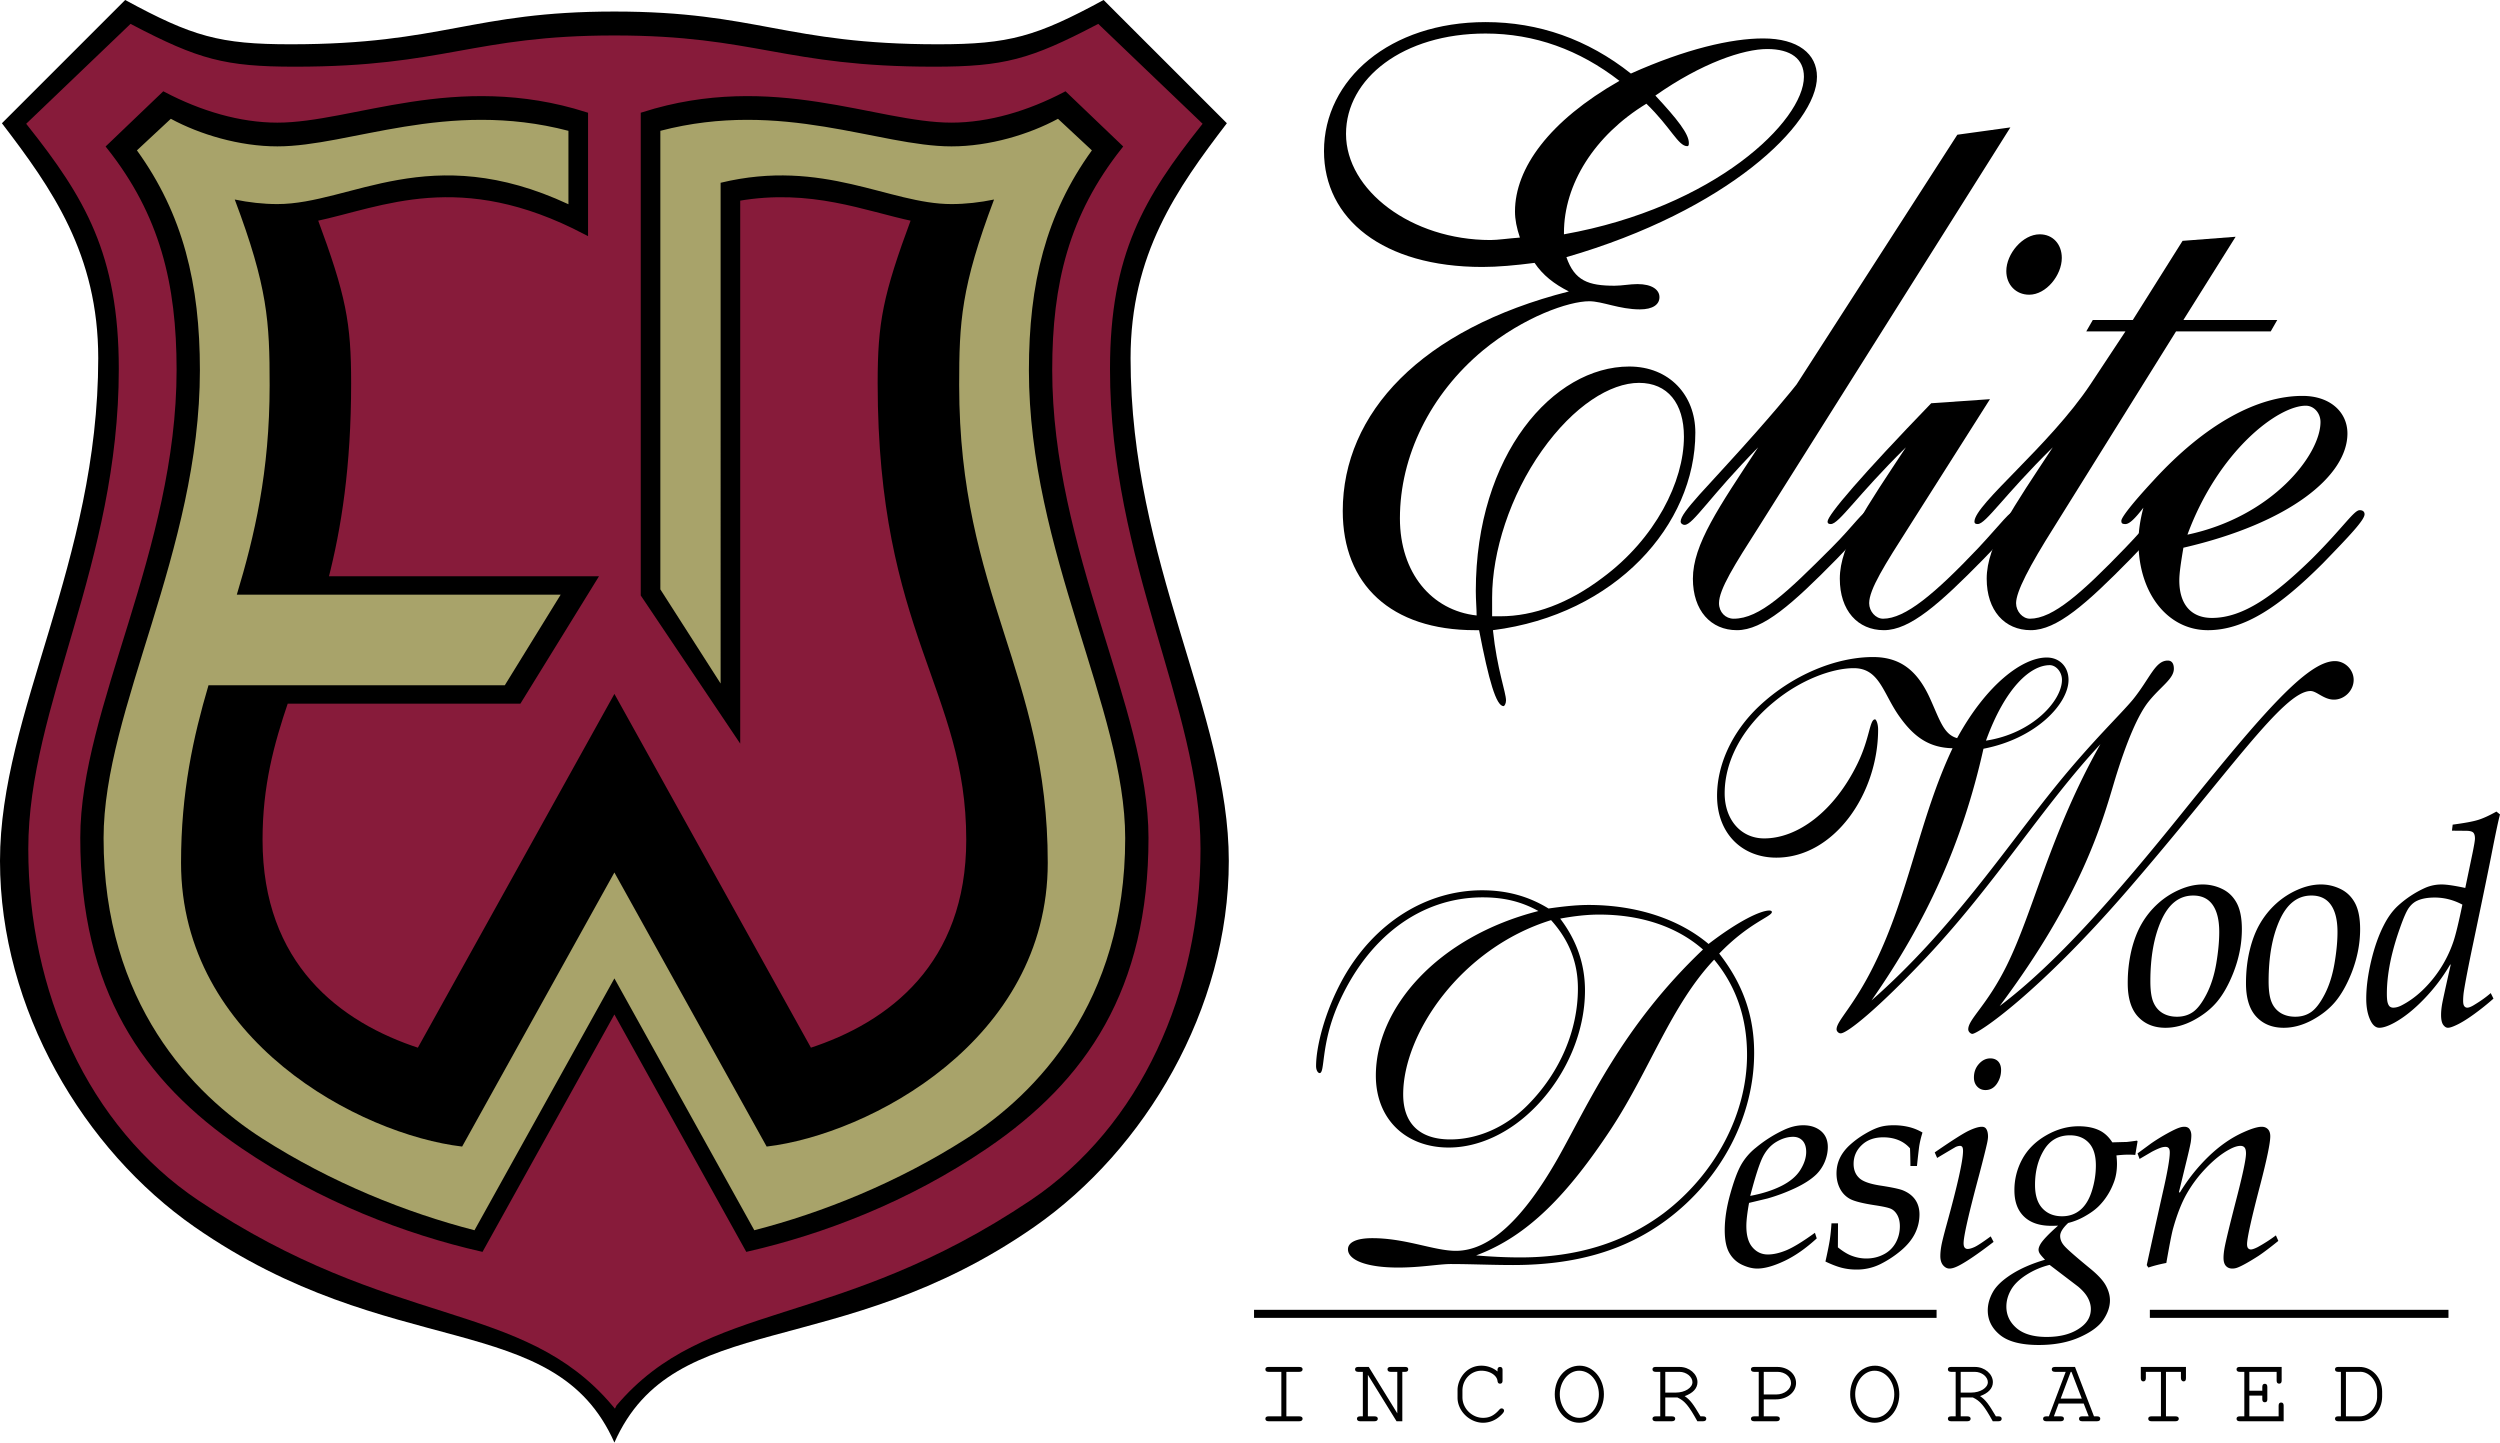
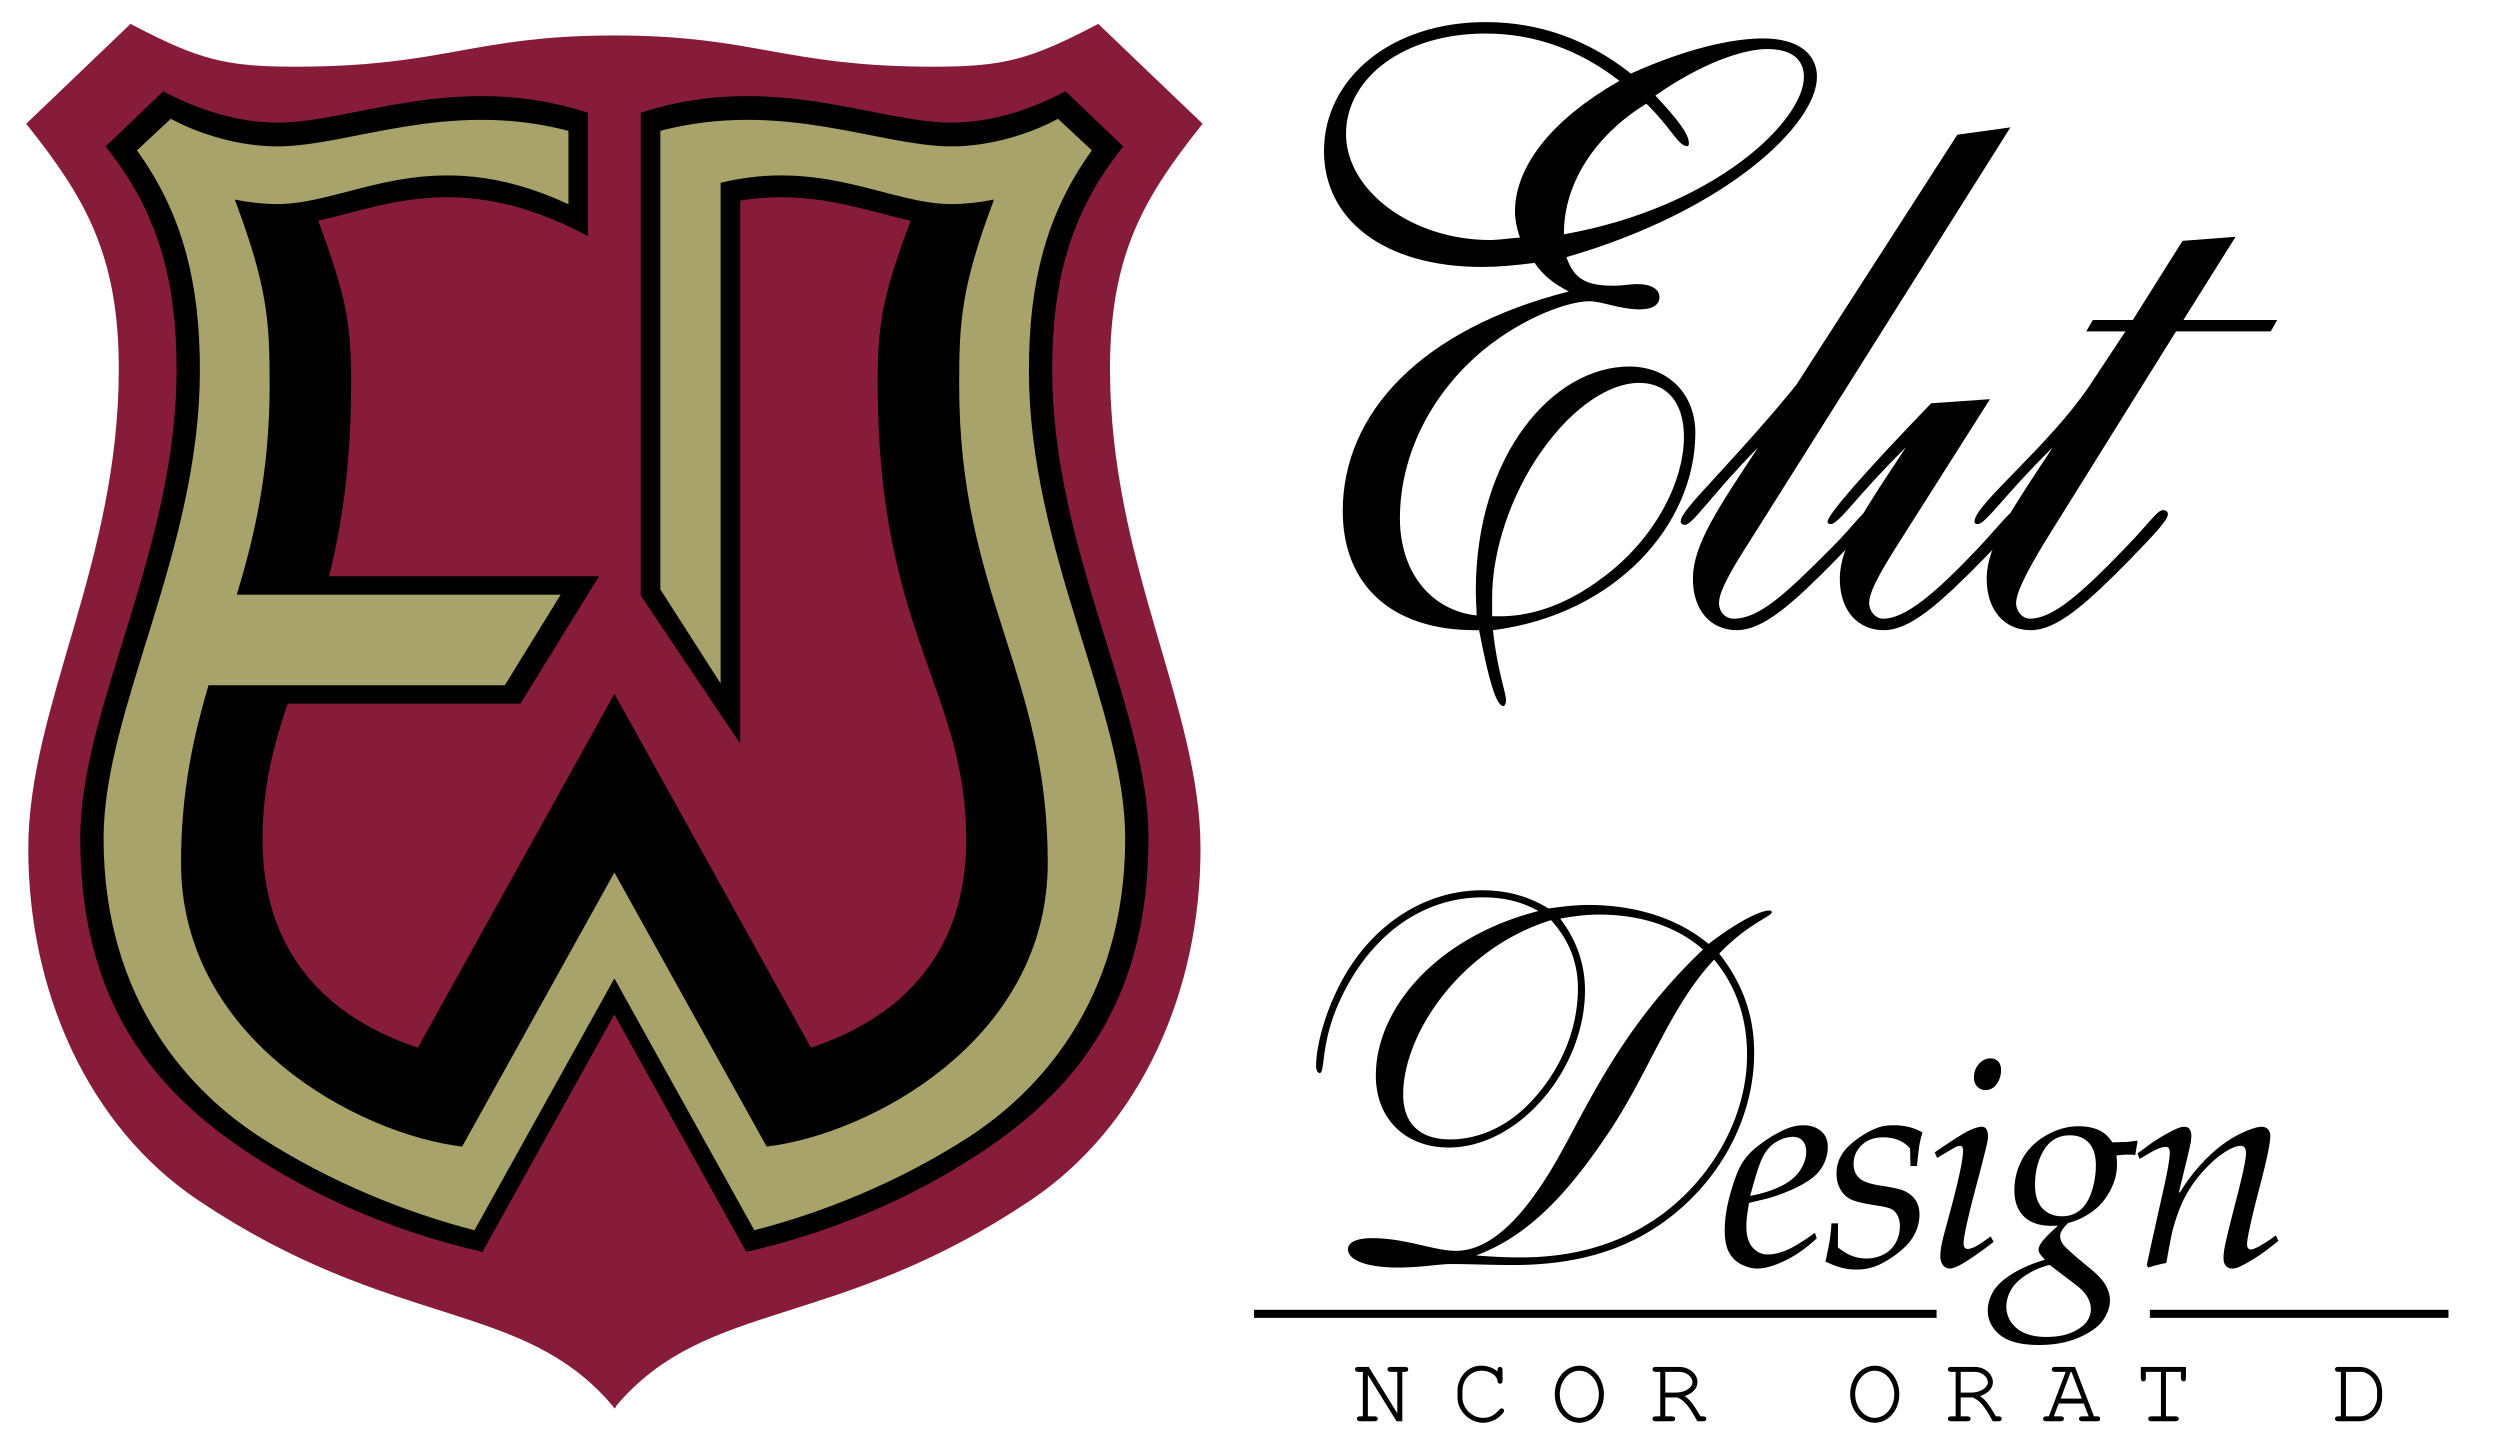
<svg xmlns="http://www.w3.org/2000/svg" xmlns:xlink="http://www.w3.org/1999/xlink" width="310.754" height="179.313">
  <defs>
-     <path id="a" d="M3.906-6.14h1.61c.25 0 .406-.11.406-.313s-.14-.297-.406-.297H1.687c-.265 0-.39.094-.39.297 0 .203.125.312.39.312h1.594v5.532H1.687c-.265 0-.39.109-.39.296 0 .204.125.313.39.313h3.829c.25 0 .406-.11.406-.313 0-.187-.14-.296-.406-.296h-1.61Zm0 0" />
    <path id="b" d="M6.078 0v-6.14h.36c.25 0 .375-.11.375-.313s-.125-.297-.375-.297H4.625c-.25 0-.39.094-.39.297 0 .203.14.312.39.312h.828v5.157L1.906-6.75H.594c-.25 0-.39.094-.39.297 0 .203.14.312.39.312h.578v5.532H.828c-.25 0-.39.109-.39.296 0 .204.156.313.39.313h1.797c.25 0 .406-.11.406-.313 0-.187-.14-.296-.406-.296h-.828v-5.157L5.359 0Zm0 0" />
    <path id="c" d="M5.672-6.188a3.144 3.144 0 0 0-2.016-.718c-.797 0-1.531.312-2.078.89-.531.563-.875 1.391-.875 2.125v.97c0 1.64 1.5 3.108 3.172 3.108.781 0 1.531-.296 2.125-.843.344-.313.484-.5.484-.656 0-.157-.125-.282-.296-.282-.11 0-.172.032-.266.125-.656.75-1.234 1.047-2.047 1.047-1.375 0-2.563-1.172-2.563-2.562v-.829c0-1.374 1.047-2.468 2.36-2.468 1.031 0 1.937.578 2 1.281.031.219.125.328.312.328.204 0 .313-.125.313-.375v-1.328c0-.25-.11-.375-.313-.375s-.312.14-.312.375zm0 0" />
    <path id="d" d="M3.64-6.906C1.89-6.906.548-5.36.548-3.344c0 1.969 1.36 3.531 3.047 3.531 1.719 0 3.062-1.562 3.062-3.546 0-1.954-1.343-3.547-3.015-3.547zm-.062.625c1.36 0 2.453 1.297 2.453 2.937 0 1.61-1.093 2.922-2.437 2.922-1.328 0-2.422-1.312-2.422-2.937 0-1.594 1.094-2.922 2.406-2.922zm0 0" />
    <path id="e" d="M2.047-2.953h1.515C4.47-2.531 4.97-1.922 6.033 0h.718c.25 0 .39-.11.39-.313 0-.187-.124-.296-.39-.296h-.328C5.5-2.172 5.14-2.656 4.453-3.125c1.031-.36 1.594-.969 1.594-1.734 0-1.016-1.016-1.891-2.219-1.891H.844c-.25 0-.39.094-.39.297 0 .203.14.312.39.312h.578v5.532H.844c-.25 0-.39.109-.39.296 0 .204.14.313.39.313h2.031c.25 0 .406-.11.406-.313 0-.187-.14-.296-.406-.296h-.828Zm0-.61V-6.14h1.765c.844 0 1.61.61 1.61 1.282 0 .703-.938 1.296-2.063 1.296zm0 0" />
-     <path id="f" d="M2.047-2.719h1.515c1.391 0 2.5-.89 2.5-2.031 0-1.125-1.015-2-2.328-2H.844c-.25 0-.39.094-.39.297 0 .203.14.312.39.312h.578v5.532H.844c-.25 0-.39.109-.39.296 0 .204.14.313.39.313H3.64c.265 0 .406-.11.406-.313 0-.187-.14-.296-.406-.296H2.047zm0-.61V-6.14h1.719c.921 0 1.671.625 1.671 1.391 0 .781-.828 1.422-1.843 1.422zm0 0" />
    <path id="g" d="M5.094-2.203 5.719-.61H4.89c-.25 0-.375.109-.375.296 0 .204.125.313.375.313h1.875c.25 0 .39-.11.39-.313 0-.187-.125-.296-.39-.296h-.391L4.015-6.75H1.532c-.265 0-.406.094-.406.297 0 .203.14.312.406.312H2.86L.766-.609H.437c-.25 0-.39.109-.39.296 0 .204.14.313.39.313H2.25c.25 0 .39-.11.39-.313 0-.187-.124-.296-.39-.296h-.86l.594-1.594zm-.235-.61H2.234l1.25-3.328h.094zm0 0" />
    <path id="h" d="M3.922-.61v-5.53h1.86v.78c0 .235.14.407.327.407.204 0 .297-.125.297-.406V-6.75H.796v1.39c0 .266.11.407.313.407.204 0 .313-.14.313-.406v-.782h1.875v5.532H2.109c-.265 0-.39.109-.39.296 0 .204.14.313.39.313h3c.25 0 .407-.11.407-.313 0-.187-.141-.296-.407-.296zm0 0" />
-     <path id="i" d="M2.047-3.188h1.61v.47c0 .234.109.359.312.359s.312-.11.312-.36v-1.547c0-.265-.11-.39-.312-.39-.203 0-.313.125-.313.39v.47h-1.61v-2.345h3.392v1.094c0 .25.109.375.312.375s.313-.125.313-.375V-6.75H.843c-.25 0-.39.094-.39.297 0 .203.14.312.39.312h.579v5.532H.844c-.25 0-.39.109-.39.296 0 .204.14.313.39.313h5.468v-1.938c0-.265-.109-.39-.312-.39s-.313.125-.313.39v1.329h-3.64Zm0 0" />
    <path id="j" d="M1.188-.61H.844c-.25 0-.39.11-.39.297 0 .204.14.313.39.313h2.64c1.563.016 2.813-1.328 2.829-3.047v-.656c-.017-1.719-1.267-3.063-2.83-3.047H.844c-.25 0-.39.094-.39.297 0 .203.14.312.39.312h.344Zm.625 0v-5.53h1.656c1.14-.094 2.156 1 2.219 2.327v.86C5.655-1.703 4.625-.593 3.546-.61zm0 0" />
  </defs>
-   <path d="M76.371 179.313c7.422-16.758 27.77-9.813 52.191-26.81 13.754-9.577 24.18-27.054 24.18-45.487 0-18.434-12.21-37.11-12.21-62.489 0-12.925 5.745-21.066 11.968-29.207L137.18 0c-8.38 4.547-11.73 5.504-20.586 5.504-18.914 0-22.508-4.07-40.223-4.07s-21.309 4.07-40.223 4.07c-8.855 0-12.207-.957-20.586-5.504L.238 15.32c6.227 8.14 11.973 16.282 11.973 29.207C12.21 69.907 0 88.582 0 107.016c0 18.433 10.426 35.91 24.18 45.488 24.422 16.996 44.77 10.05 52.191 26.809" />
  <path fill="#871b3a" d="M76.371 174.527c11.344-13.406 27.395-9.37 51.563-25.597 13.609-9.137 20.976-25.825 20.976-43.422 0-17.598-11.25-35.422-11.25-59.649 0-14.379 4.32-21.52 11.399-30.445L136.46 3.352c-8.293 4.34-11.61 5.253-20.375 5.253-18.719 0-22.184-3.882-39.715-3.882-17.531 0-20.996 3.882-39.715 3.882-8.765 0-12.082-.914-20.375-5.253L3.68 15.414C10.762 24.34 15.082 31.48 15.082 45.86c0 24.227-11.25 42.051-11.25 59.649 0 17.597 7.363 34.285 20.977 43.422 24.168 16.226 40.218 12.191 51.562 25.597" />
  <path fill="none" stroke="#871b3a" stroke-width=".63" d="M76.371 174.527c11.344-13.406 27.395-9.37 51.563-25.597 13.609-9.137 20.976-25.825 20.976-43.422 0-17.598-11.25-35.422-11.25-59.649 0-14.379 4.32-21.52 11.399-30.445L136.46 3.352c-8.293 4.34-11.61 5.253-20.375 5.253-18.719 0-22.184-3.882-39.715-3.882-17.531 0-20.996 3.882-39.715 3.882-8.765 0-12.082-.914-20.375-5.253L3.68 15.414C10.762 24.34 15.082 31.48 15.082 45.86c0 24.227-11.25 42.051-11.25 59.649 0 17.597 7.363 34.285 20.977 43.422 24.168 16.226 40.218 12.191 51.562 25.597zm0 0" />
  <path fill-rule="evenodd" d="M130.477 45.965c0-10.738 2.09-19.371 8.714-27.727l-6.8-6.508c-4.473 2.344-9.395 3.829-14.125 3.829-9.41 0-22.2-6.442-38.305-1.317v59.68l11.734 17.476V24.672c9.16-1.598 15.887 1.262 21.91 2.527-3.574 9.625-4.195 12.942-4.195 20.442 0 31.082 11.012 37.945 11.012 56.742 0 15.566-9.715 22.976-19.77 26.226l-24.28-43.707L52.09 130.61c-10.059-3.25-19.77-10.66-19.77-26.226 0-6.719 1.407-11.914 3.215-17.235h28.977l9.379-15.203H40.488c1.625-6.308 2.844-13.965 2.844-24.304 0-7.5-.621-10.817-4.195-20.442 8.332-1.754 18.023-6.558 33.644 1.633v-14.59C56.676 9.117 43.887 15.56 34.477 15.56c-4.73 0-9.653-1.485-14.125-3.829l-6.801 6.508c6.629 8.356 8.715 16.989 8.715 27.727 0 22.504-11.973 42.137-11.973 58.176 0 18.757 7.66 29.988 19.871 38.304 9.824 6.692 20.375 10.676 29.652 12.805l16.555-29.8 16.555 29.8c9.277-2.129 19.828-6.113 29.652-12.805 12.207-8.316 19.867-19.547 19.867-38.304 0-16.04-11.968-35.672-11.968-58.176" />
  <path fill="none" stroke="#000" stroke-width=".63" d="M130.477 45.965c0-10.738 2.09-19.371 8.714-27.727l-6.8-6.508c-4.473 2.344-9.395 3.829-14.125 3.829-9.41 0-22.2-6.442-38.305-1.317v59.68l11.734 17.476V24.672c9.16-1.598 15.887 1.262 21.91 2.527-3.574 9.625-4.195 12.942-4.195 20.442 0 31.082 11.012 37.945 11.012 56.742 0 15.566-9.715 22.976-19.77 26.226l-24.28-43.707L52.09 130.61c-10.059-3.25-19.77-10.66-19.77-26.226 0-6.719 1.407-11.914 3.215-17.235h28.977l9.379-15.203H40.488c1.625-6.308 2.844-13.965 2.844-24.304 0-7.5-.621-10.817-4.195-20.442 8.332-1.754 18.023-6.558 33.644 1.633v-14.59C56.676 9.117 43.887 15.56 34.477 15.56c-4.73 0-9.653-1.485-14.125-3.829l-6.801 6.508c6.629 8.356 8.715 16.989 8.715 27.727 0 22.504-11.973 42.137-11.973 58.176 0 18.757 7.66 29.988 19.871 38.304 9.824 6.692 20.375 10.676 29.652 12.805l16.555-29.8 16.555 29.8c9.277-2.129 19.828-6.113 29.652-12.805 12.207-8.316 19.867-19.547 19.867-38.304 0-16.04-11.968-35.672-11.968-58.176zm0 0" />
  <path fill="#a8a36a" fill-rule="evenodd" d="M127.895 46.016c0-10.739 2.085-19.371 7.828-27.325l-4.215-3.925c-3.59 1.941-8.512 3.43-13.242 3.43-8.993 0-21.07-5.887-36.184-1.934v56.996l7.492 11.703V22.719c12.785-3.09 20.965 2.648 28.692 2.648 1.765 0 3.558-.207 5.296-.566-4.097 10.87-4.335 15.18-4.335 23.082 0 26.094 11.011 35.672 11.011 59.37 0 22.075-22.218 33.763-34.941 35.267L76.37 108.45l-18.926 34.07c-12.722-1.504-34.941-13.192-34.941-35.266 0-8.781 1.512-15.621 3.414-22.078H62.75l6.941-11.254H29.434c2.203-7.3 4.082-15.262 4.082-26.04 0-7.902-.239-12.21-4.336-23.081 1.738.36 3.527.566 5.297.566 9.136 0 18.91-8.027 36.18.02v-9.125c-15.11-3.953-27.188 1.933-36.18 1.933-4.73 0-9.653-1.488-13.243-3.43l-4.214 3.926c5.742 7.953 7.828 16.586 7.828 27.325 0 22.503-11.973 42.136-11.973 58.175 0 20.532 11.16 31.836 19.684 37.297 8.648 5.54 17.957 9.25 26.421 11.434l17.391-31.305 17.39 31.305c8.466-2.184 17.77-5.895 26.423-11.434 8.523-5.46 19.68-16.765 19.68-37.297 0-16.039-11.97-35.672-11.97-58.175" />
  <path d="M185.473 76.605V74.27c0-5.68 2.234-12.68 6.191-18.258 3.953-5.582 8.52-8.422 12.07-8.422 3.551 0 5.582 2.535 5.582 6.695 0 5.578-3.55 12.68-10.148 17.55-4.156 3.145-8.52 4.77-12.68 4.77h-1.015zm-1.621 1.727c1.214 6.297 2.128 9.441 3.043 9.441.101 0 .304-.3.304-.707 0-1.015-1.117-3.859-1.625-8.734 15.219-1.93 25.16-13.09 25.16-24.555 0-4.668-3.246-8.218-8.214-8.218-9.438 0-19.075 10.957-19.075 27.902 0 1.113.102 2.23.102 3.043-5.578-.61-9.535-5.277-9.535-12.074 0-7.711 3.754-15.422 10.347-20.899 5.07-4.16 10.653-6.086 13.188-6.086 1.621 0 3.754 1.012 6.289 1.012 1.625 0 2.437-.61 2.437-1.52 0-.914-.914-1.625-2.742-1.625-.914 0-1.926.204-2.84.204-3.246 0-4.968-.61-5.984-3.551 19.984-5.781 31.145-16.535 31.145-22.422 0-2.84-2.332-4.766-6.696-4.766-3.957 0-9.636 1.317-16.433 4.364-5.38-4.262-11.465-6.395-18.063-6.395-11.867 0-20.086 7.102-20.086 16.031 0 8.418 7.305 14.407 19.684 14.407 1.926 0 4.156-.204 6.492-.508 1.016 1.52 2.434 2.636 4.262 3.55-18.364 4.669-28.106 15.118-28.106 27.29 0 9.132 5.989 14.816 16.438 14.816h.508zm5.074-48.8c-1.422.1-2.742.304-3.656.304-9.84 0-17.958-6.191-17.958-13.191 0-6.899 7.102-12.477 17.348-12.477 6.09 0 11.668 2.027 16.64 5.883-8.726 4.972-12.984 10.855-12.984 16.234 0 1.016.204 2.027.61 3.246zm5.476-.407v-.203c0-5.985 3.754-12.074 10.246-16.031 3.043 2.945 3.957 5.277 5.075 5.277.203 0 .203-.203.203-.406 0-1.117-1.422-2.942-4.16-5.883 5.78-4.059 10.957-5.785 13.898-5.785 2.941 0 4.566 1.218 4.566 3.449 0 5.48-11.062 16.234-29.828 19.582m15.012 36.117c-.305 0-.508-.203-.508-.406 0-.61.813-1.621 2.336-3.348l3.246-3.55c5.68-6.188 8.52-9.743 8.825-10.145L243.3 16.746l6.594-.91-31.247 49.61c-3.046 4.769-4.972 7.812-4.972 9.534 0 1.118.812 1.926 1.824 1.926 3.246 0 6.598-3.242 12.176-8.824 2.84-2.84 3.957-4.668 4.668-4.668.406 0 .605.207.605.508 0 .71-1.62 2.437-4.664 5.582-5.48 5.578-9.133 8.828-12.379 8.828-3.246 0-5.476-2.437-5.476-6.395 0-4.261 3.246-8.925 8.113-16.332-5.984 6.086-8.113 9.637-9.129 9.637" />
-   <path d="M253.543 29.125c1.625 0 2.742 1.219 2.742 2.941 0 2.13-1.93 4.567-4.058 4.567-1.625 0-2.84-1.219-2.84-2.942 0-2.132 2.027-4.566 4.156-4.566zm-25.969 36.016c-.304 0-.406-.102-.406-.305 0-.813 4.262-5.781 12.883-14.711l7.304-.508-10.042 15.828c-3.043 4.77-4.973 7.813-4.973 9.535 0 1.016.812 1.926 1.726 1.926 2.739 0 6.391-3.043 11.872-8.824 2.84-3.043 3.957-4.668 4.664-4.668.406 0 .609.207.609.508 0 .71-1.621 2.437-4.668 5.582-5.477 5.578-9.129 8.828-12.375 8.828-3.246 0-5.477-2.437-5.477-6.395 0-4.261 3.344-8.925 8.215-16.332-6.086 5.985-8.316 9.536-9.332 9.536" />
+   <path d="M253.543 29.125zm-25.969 36.016c-.304 0-.406-.102-.406-.305 0-.813 4.262-5.781 12.883-14.711l7.304-.508-10.042 15.828c-3.043 4.77-4.973 7.813-4.973 9.535 0 1.016.812 1.926 1.726 1.926 2.739 0 6.391-3.043 11.872-8.824 2.84-3.043 3.957-4.668 4.664-4.668.406 0 .609.207.609.508 0 .71-1.621 2.437-4.668 5.582-5.477 5.578-9.129 8.828-12.375 8.828-3.246 0-5.477-2.437-5.477-6.395 0-4.261 3.344-8.925 8.215-16.332-6.086 5.985-8.316 9.536-9.332 9.536" />
  <path d="M245.832 65.14c-.305 0-.406-.1-.406-.304 0-2.129 9.336-9.434 14.406-17.043l4.363-6.598h-4.87l.812-1.418h4.972l6.188-9.84 6.594-.507-6.493 10.347h11.668l-.812 1.418h-11.77l-15.117 24.25c-3.14 4.973-4.765 8.114-4.765 9.535 0 1.016.812 1.926 1.722 1.926 2.84 0 6.395-3.14 11.871-8.824 2.942-3.043 3.957-4.668 4.668-4.668.407 0 .61.207.61.508 0 .71-1.625 2.437-4.668 5.582-5.48 5.578-9.13 8.828-12.375 8.828-3.25 0-5.48-2.437-5.48-6.395 0-4.261 3.347-8.925 8.214-16.332-6.086 5.985-8.316 9.536-9.332 9.536" />
-   <path d="M271.902 66.46c3.86-10.448 11.262-16.03 14.711-16.03 1.016 0 1.828.914 1.828 2.03 0 4.056-5.988 11.767-16.539 14zm-5.476-3.35c-.406 1.523-.61 2.945-.61 4.261 0 6.395 3.653 10.961 8.625 10.961 4.567 0 8.926-2.945 14.305-8.32 3.348-3.453 5.172-5.38 5.172-6.09 0-.3-.2-.508-.605-.508-.711 0-2.032 2.133-5.887 5.988-4.77 4.664-8.621 7.407-12.477 7.407-2.539 0-4.058-1.625-4.058-4.668 0-.914.203-2.235.507-4.059 13.188-3.043 20.391-8.926 20.391-14.203 0-2.637-2.133-4.668-5.582-4.668-5.578 0-12.07 3.453-18.562 10.55-2.637 2.844-3.958 4.567-3.958 4.973 0 .305.102.407.508.407.504 0 1.215-.711 2.23-2.032M246.86 92.062c2.394-6.609 5.538-9.382 7.933-9.382.754 0 1.512.82 1.512 1.828 0 2.582-3.653 6.672-9.446 7.554zm-14.227 32.293c6.863-9.82 11.332-19.703 13.914-31.285 6.547-1.258 10.574-5.601 10.574-8.562 0-1.578-1.07-2.778-2.707-2.778-3.02 0-7.488 3.344-11.14 10.02-1.637-.441-2.141-2.203-3.274-4.723-1.574-3.593-3.715-5.355-7.18-5.355-4.593 0-10.007 2.203-14.16 6.11-3.398 3.21-5.226 7.304-5.226 11.144 0 4.656 3.086 7.68 7.367 7.68 7.176 0 12.652-7.934 12.652-15.926 0-.758-.254-1.262-.379-1.262-.691 0-.629 2.332-2.203 5.543-2.894 5.914-7.43 9.254-11.582 9.254-2.894 0-4.91-2.332-4.91-5.606 0-3.902 2.078-8.054 6.168-11.394 3.273-2.707 7.176-4.16 9.883-4.16 3.273 0 3.652 3.28 5.793 6.175 1.824 2.52 3.715 3.715 6.484 3.778-4.094 8.625-5.414 18.129-9.695 26.816-2.582 5.29-4.723 7.051-4.723 8.121 0 .25.254.504.504.504.82 0 4.66-3.086 10.766-9.57 8.5-9.063 14.476-18.82 21.527-26.375-6.23 11.016-8.309 20.773-11.645 27.508-2.457 4.972-4.785 6.672-4.785 7.933 0 .317.317.567.504.567.754 0 8.184-5.035 19.2-17.75 12.59-14.543 19.453-24.867 22.85-24.867.759 0 1.638 1.07 2.9 1.07 1.32 0 2.453-1.133 2.453-2.457 0-1.262-1.07-2.332-2.329-2.332-3.402 0-9.004 6.488-18.699 18.511-8.75 10.891-16.113 19.2-22.973 24.364 10.196-13.598 12.778-22.914 14.29-28.016 1.507-4.973 2.957-8.246 4.214-9.82 1.512-1.89 3.149-2.832 3.149-4.094 0-.633-.25-1.012-.754-1.012-1.574 0-2.203 2.207-4.344 4.856-1.574 1.887-4.972 5.097-9.383 10.512-6.543 8.058-13.09 18.066-23.101 26.878m36.039-9.995c.922-2.028 2.234-3.044 3.945-3.044 1.067 0 1.875.387 2.418 1.157.547.777.82 1.898.82 3.375 0 1.156-.125 2.46-.37 3.918-.25 1.457-.653 2.722-1.204 3.796-.55 1.079-1.11 1.813-1.672 2.215-.566.403-1.234.602-2.004.602-.703 0-1.304-.156-1.808-.461-.504-.309-.879-.754-1.129-1.344-.25-.59-.375-1.453-.375-2.586 0-3.054.46-5.597 1.379-7.629zm-2.91 12.015c.851.918 1.992 1.379 3.414 1.379 1.172 0 2.347-.32 3.527-.953 1.18-.637 2.145-1.403 2.89-2.297.747-.899 1.41-2.07 1.989-3.52.727-1.828 1.086-3.656 1.086-5.484 0-1.379-.215-2.46-.64-3.254-.426-.789-1.024-1.371-1.794-1.742a5.519 5.519 0 0 0-2.437-.563c-.926 0-1.883.215-2.879.649a9.784 9.784 0 0 0-2.684 1.73 10.324 10.324 0 0 0-2.011 2.485c-.543.937-.973 2.043-1.282 3.32a17.646 17.646 0 0 0-.46 4.105c0 1.84.425 3.223 1.28 4.145m17.61-12.015c.918-2.028 2.234-3.044 3.945-3.044 1.067 0 1.875.387 2.418 1.157.547.777.82 1.898.82 3.375 0 1.156-.124 2.46-.374 3.918-.25 1.457-.649 2.722-1.2 3.796-.554 1.079-1.113 1.813-1.675 2.215-.563.403-1.23.602-2 .602-.703 0-1.305-.156-1.809-.461a2.784 2.784 0 0 1-1.129-1.344c-.25-.59-.375-1.453-.375-2.586 0-3.054.457-5.597 1.38-7.629zm-2.91 12.015c.851.918 1.988 1.379 3.41 1.379 1.176 0 2.352-.32 3.531-.953 1.18-.637 2.141-1.403 2.887-2.297.746-.899 1.41-2.07 1.992-3.52.723-1.828 1.086-3.656 1.086-5.484 0-1.379-.215-2.46-.64-3.254-.426-.789-1.028-1.371-1.797-1.742a5.49 5.49 0 0 0-2.434-.563c-.926 0-1.887.215-2.883.649a9.842 9.842 0 0 0-2.683 1.73 10.402 10.402 0 0 0-2.008 2.485c-.547.937-.973 2.043-1.281 3.32-.309 1.277-.461 2.645-.461 4.105 0 1.84.425 3.223 1.28 4.145m24.485-9.285a15.073 15.073 0 0 1-3.871 6.047c-.836.789-1.71 1.41-2.62 1.867-.345.168-.665.25-.962.25a.69.69 0 0 1-.418-.125c-.113-.086-.207-.238-.277-.469-.07-.226-.106-.61-.106-1.148 0-1.422.196-2.977.586-4.664a33.625 33.625 0 0 1 1.043-3.496c.457-1.305.836-2.157 1.14-2.555.302-.402.65-.688 1.044-.856.558-.25 1.27-.375 2.137-.375 1.187 0 2.332.293 3.437.88-.469 2.261-.844 3.808-1.133 4.644zm2.63 7.805c-.38.238-.677.359-.888.359a.434.434 0 0 1-.37-.188c-.098-.125-.145-.347-.145-.668 0-.308.023-.652.07-1.03.18-1.196.582-3.286 1.211-6.263 1.266-6.039 2.04-9.804 2.324-11.3.461-2.336.785-3.86.977-4.57l-.445-.356c-.918.512-1.688.863-2.317 1.05-.625.192-1.664.384-3.12.575l-.09.75 1.741.016c.45 0 .746.07.895.21.148.141.223.391.223.75 0 .235-.098.82-.29 1.762l-.914 4.38c-1.347-.286-2.316-.43-2.91-.43a5.08 5.08 0 0 0-2.054.41 12.854 12.854 0 0 0-3.442 2.273c-.64.598-1.207 1.379-1.703 2.348-.652 1.261-1.18 2.757-1.59 4.484-.406 1.723-.61 3.281-.61 4.68 0 1.015.153 1.87.462 2.57.304.695.691 1.047 1.164 1.047s1.09-.207 1.855-.621c1.215-.664 2.453-1.653 3.715-2.965a22.337 22.337 0 0 0 3.219-4.242l.094-.051c-.653 2.883-1.016 4.555-1.094 5.016-.074.46-.113.882-.113 1.265 0 .574.09.985.265 1.23.176.243.371.368.586.368.203 0 .488-.086.856-.25.664-.285 1.453-.762 2.375-1.43a31.068 31.068 0 0 0 2.43-1.945l-.34-.688c-.555.489-1.231.973-2.028 1.453" />
  <path d="M183.484 156.05c6.48-2.394 11.453-7.679 16.743-15.675 4.847-7.367 7.492-15.426 12.843-21.09 2.77 3.336 4.09 7.305 4.09 11.836 0 7.3-3.902 14.793-10.387 19.703-4.91 3.649-10.765 5.477-17.816 5.477-1.445 0-3.27-.063-5.473-.25zm30.215-37.519c3.711-3.84 6.547-4.597 6.547-5.164 0-.125-.129-.187-.316-.187-1.07 0-3.778 1.257-7.555 4.156-3.648-3.086-8.938-4.848-14.918-4.848-1.512 0-3.21.188-4.973.442-2.457-1.512-5.164-2.266-8.246-2.266-6.863 0-13.347 3.965-17.25 10.887-2.39 4.281-3.398 8.687-3.398 10.957 0 .562.254.879.441.879.692 0 .125-3.399 2.203-8.309 3.715-8.625 10.387-13.535 18.067-13.535 2.582 0 4.785.504 6.926 1.7-12.59 3.21-20.207 12.085-20.207 20.456 0 5.414 3.71 8.942 9.062 8.942 3.652 0 7.617-1.762 10.89-5.164 3.778-3.903 6.044-9.254 6.044-14.352 0-3.336-1.07-6.293-3.082-8.938 1.699-.316 3.336-.503 4.843-.503 5.227 0 9.696 1.511 12.907 4.343-10.07 9.57-14.227 19.2-18.067 25.996-4.344 7.618-8.5 11.457-12.652 11.457-2.707 0-6.235-1.574-10.387-1.574-1.953 0-3.023.508-3.023 1.387 0 1.32 2.265 2.266 6.234 2.266 2.832 0 5.098-.438 6.543-.438 2.457 0 5.04.125 7.746.125 7.68 0 13.91-1.766 19.074-5.605 6.86-5.098 10.891-12.903 10.891-20.77 0-4.598-1.387-8.562-4.344-12.34zm-20.898-4.156c2.265 2.52 3.336 5.29 3.336 8.5 0 5.16-2.203 10.387-6.172 14.414-2.77 2.832-6.293 4.344-9.692 4.344-3.777 0-5.855-1.953-5.855-5.602 0-7.554 7.176-18.191 18.383-21.656m26.336 29.398c.425-.82.984-1.437 1.683-1.847.7-.41 1.387-.617 2.07-.617.481 0 .872.16 1.173.48.296.324.449.79.449 1.395 0 .714-.242 1.464-.73 2.246-.489.78-1.274 1.441-2.352 1.984-1.082.543-2.375.957-3.875 1.238.633-2.43 1.16-4.054 1.582-4.879zm2.902 11.641c-.848.348-1.61.52-2.289.52-.766 0-1.398-.293-1.91-.883-.512-.586-.766-1.469-.766-2.649 0-.691.114-1.652.336-2.879l2.297-.55a22.732 22.732 0 0 0 3.465-1.301c1.105-.524 1.973-1.086 2.598-1.692a4.824 4.824 0 0 0 1.05-1.566c.25-.61.38-1.219.38-1.836 0-.855-.29-1.52-.86-1.996-.574-.473-1.305-.71-2.188-.71-.793 0-1.613.198-2.464.605-1.215.57-2.364 1.3-3.438 2.191a7.37 7.37 0 0 0-1.844 2.152c-.449.809-.898 2.024-1.347 3.645-.45 1.62-.672 3.101-.672 4.445 0 1.223.191 2.164.574 2.832a3.527 3.527 0 0 0 1.574 1.469c.664.312 1.297.473 1.899.473.921 0 2.043-.317 3.367-.942 1.328-.629 2.668-1.566 4.023-2.808l-.226-.696c-1.528 1.106-2.715 1.828-3.559 2.176m4.867 1.399c.27-1.208.45-2.114.543-2.711.09-.598.16-1.282.207-2.043h.813l-.016 2.988c.57.46 1.098.793 1.586.996.645.262 1.29.39 1.945.39.797 0 1.52-.171 2.176-.519a3.516 3.516 0 0 0 1.488-1.453c.34-.625.508-1.305.508-2.043 0-.523-.101-.977-.304-1.36-.207-.378-.47-.644-.786-.792-.316-.149-.988-.297-2.02-.453-1.476-.227-2.483-.477-3.023-.75a2.981 2.981 0 0 1-1.277-1.258c-.308-.567-.465-1.211-.465-1.938 0-.68.133-1.304.399-1.875.265-.57.66-1.101 1.183-1.597a11.072 11.072 0 0 1 1.844-1.383c.707-.426 1.324-.723 1.848-.89.523-.169 1.133-.25 1.828-.25a7.9 7.9 0 0 1 1.918.222 6.175 6.175 0 0 1 1.668.683 12.176 12.176 0 0 0-.371 1.48c-.051.263-.157 1.153-.317 2.677h-.812a67.37 67.37 0 0 0-.051-2.192 3.787 3.787 0 0 0-1.453-1.031c-.559-.227-1.184-.34-1.875-.34-1.106 0-1.996.32-2.672.965-.676.64-1.012 1.422-1.012 2.336 0 .726.227 1.305.672 1.73.434.442 1.332.766 2.7.973 1.363.21 2.277.402 2.734.578.683.274 1.199.664 1.554 1.172.352.512.528 1.121.528 1.828 0 .844-.192 1.64-.574 2.399-.383.757-.97 1.464-1.754 2.12a12.912 12.912 0 0 1-2.532 1.66 6.56 6.56 0 0 1-2.964.677 7.382 7.382 0 0 1-1.844-.223c-.578-.149-1.25-.406-2.02-.774m18.457-22.874c0-.668.207-1.231.621-1.692.41-.457.883-.687 1.414-.687.41 0 .739.129.98.382.24.258.36.614.36 1.067 0 .62-.175 1.191-.527 1.71-.356.516-.824.778-1.414.778-.414 0-.754-.144-1.024-.43-.273-.289-.41-.664-.41-1.128zm-4.574 9.996-.3-.688c2.09-1.445 3.491-2.336 4.198-2.68.711-.34 1.262-.507 1.668-.507.223 0 .395.078.512.23.164.227.246.555.246.98 0 .204-.039.489-.12.856-.157.71-.481 2.012-.977 3.898-1.293 4.809-1.938 7.645-1.938 8.508 0 .25.043.434.133.543a.44.44 0 0 0 .363.172c.238 0 .535-.086.899-.254.359-.172 1.015-.605 1.976-1.308l.356.687c-1.918 1.473-3.36 2.457-4.328 2.953-.461.238-.844.36-1.153.36-.297 0-.558-.137-.793-.41-.226-.274-.344-.653-.344-1.141 0-.383.043-.805.125-1.27.082-.46.29-1.3.622-2.515 1.382-4.993 2.074-8.082 2.074-9.274 0-.25-.031-.418-.098-.508a.314.314 0 0 0-.273-.132c-.14 0-.313.039-.512.12-.094.048-.875.505-2.336 1.38m13.281-.989c.743-1.218 1.817-1.824 3.23-1.824.985 0 1.766.313 2.348.938.582.625.872 1.558.872 2.8 0 1.051-.16 2.102-.489 3.153-.328 1.05-.804 1.843-1.433 2.375-.63.531-1.387.797-2.278.797-1.02 0-1.836-.329-2.445-.985-.613-.656-.918-1.629-.918-2.914 0-1.676.371-3.12 1.113-4.34zm-4.043 15.457c-1.132.727-1.91 1.47-2.324 2.227-.414.754-.621 1.504-.621 2.25 0 1.215.512 2.234 1.527 3.062 1.02.829 2.625 1.243 4.817 1.243 1.93 0 3.61-.317 5.043-.95 1.433-.632 2.426-1.359 2.976-2.18.551-.82.825-1.624.825-2.417 0-.59-.165-1.2-.5-1.824-.333-.63-.993-1.344-1.977-2.145-1.785-1.465-2.848-2.398-3.191-2.8-.348-.391-.52-.805-.52-1.24 0-.448.332-.987 1-1.612a7.974 7.974 0 0 0 2.082-.84c.691-.39 1.246-.79 1.668-1.203.418-.41.797-.875 1.133-1.407.34-.527.617-1.109.844-1.746.222-.636.336-1.355.336-2.168a9.17 9.17 0 0 0-.07-1.03 14.112 14.112 0 0 1 1.491-.099c.235 0 .52.012.852.036l.285-1.688-.07-.09c-.535.078-.969.137-1.297.168-.098 0-.688.016-1.773.047-.395-.621-.868-1.082-1.422-1.394-.735-.403-1.657-.606-2.766-.606-1.383 0-2.73.379-4.043 1.137-1.312.758-2.297 1.738-2.953 2.937a7.995 7.995 0 0 0-.984 3.899c0 1.394.394 2.476 1.187 3.246s1.93 1.156 3.406 1.156c.227 0 .504-.008.832-.02-1.097.97-1.812 1.708-2.14 2.215-.192.309-.285.567-.285.782 0 .129.039.27.117.418.078.144.304.418.687.82-1.644.484-3.035 1.09-4.172 1.816zm8.297 1.532c.559.472.961.937 1.203 1.398.246.461.368.922.368 1.383 0 .883-.391 1.629-1.176 2.226-1.07.829-2.508 1.243-4.313 1.243-1.64 0-2.886-.364-3.738-1.09-.848-.727-1.273-1.621-1.273-2.68 0-.71.19-1.398.57-2.07.379-.676 1.015-1.297 1.902-1.871.89-.57 1.86-.989 2.903-1.246l3.554 2.707m8.723-2.375-.203-.301c.543-2.512 1.203-5.504 1.984-8.985.586-2.554.879-4.23.879-5.023 0-.262-.047-.441-.137-.54-.09-.1-.218-.151-.386-.151-.16 0-.32.023-.489.07-.324.101-.726.281-1.207.531l-1.535.899-.254-.688 1.672-1.23c.649-.45 1.328-.871 2.04-1.262.714-.395 1.237-.637 1.573-.734.168-.055.348-.086.54-.086.253 0 .449.078.593.23.18.227.27.508.27.852 0 .226-.024.504-.07.836-.094.523-.32 1.496-.676 2.93l-.797 3.288.12.035a22.399 22.399 0 0 1 3.563-4.476c1.348-1.3 2.758-2.29 4.235-2.965 1.062-.488 1.855-.73 2.375-.73.316 0 .574.101.77.304.195.203.292.5.292.883 0 .816-.41 2.805-1.23 5.965-1.106 4.215-1.656 6.695-1.656 7.437 0 .239.043.407.132.508.09.102.203.153.348.153.176 0 .46-.098.852-.297.816-.45 1.566-.934 2.253-1.453l.301.687c-1.008.816-1.832 1.441-2.472 1.867-1.153.739-2 1.211-2.543 1.426a1.781 1.781 0 0 1-.711.145c-.332 0-.598-.114-.793-.332-.196-.22-.293-.555-.293-1.004 0-.356.047-.797.144-1.32.176-.903.621-2.735 1.332-5.505.875-3.347 1.317-5.398 1.317-6.144 0-.36-.063-.606-.18-.742-.117-.137-.281-.203-.496-.203-.39 0-.86.152-1.414.46-.91.489-1.856 1.239-2.836 2.254a16.1 16.1 0 0 0-2.445 3.243c-.649 1.144-1.223 2.62-1.72 4.421-.175.676-.444 2.07-.812 4.176-.77.145-1.511.332-2.23.57" />
  <path fill="none" stroke="#000" d="M155.879 163.313h84.84m26.511 0h37.118" />
  <use xlink:href="#a" width="100%" height="100%" x="237.488" y="495.878" transform="translate(-81.496 -319.215)" />
  <use xlink:href="#b" width="100%" height="100%" x="249.728" y="495.878" transform="translate(-81.496 -319.215)" />
  <use xlink:href="#c" width="100%" height="100%" x="261.968" y="495.878" transform="translate(-81.496 -319.215)" />
  <use xlink:href="#d" width="100%" height="100%" x="274.208" y="495.878" transform="translate(-81.496 -319.215)" />
  <use xlink:href="#e" width="100%" height="100%" x="286.447" y="495.878" transform="translate(-81.496 -319.215)" />
  <use xlink:href="#f" width="100%" height="100%" x="298.687" y="495.878" transform="translate(-81.496 -319.215)" />
  <use xlink:href="#d" width="100%" height="100%" x="310.927" y="495.878" transform="translate(-81.496 -319.215)" />
  <use xlink:href="#e" width="100%" height="100%" x="323.167" y="495.878" transform="translate(-81.496 -319.215)" />
  <use xlink:href="#g" width="100%" height="100%" x="335.407" y="495.878" transform="translate(-81.496 -319.215)" />
  <use xlink:href="#h" width="100%" height="100%" x="346.807" y="495.878" transform="translate(-81.496 -319.215)" />
  <use xlink:href="#i" width="100%" height="100%" x="359.047" y="495.878" transform="translate(-81.496 -319.215)" />
  <use xlink:href="#j" width="100%" height="100%" x="371.286" y="495.878" transform="translate(-81.496 -319.215)" />
</svg>